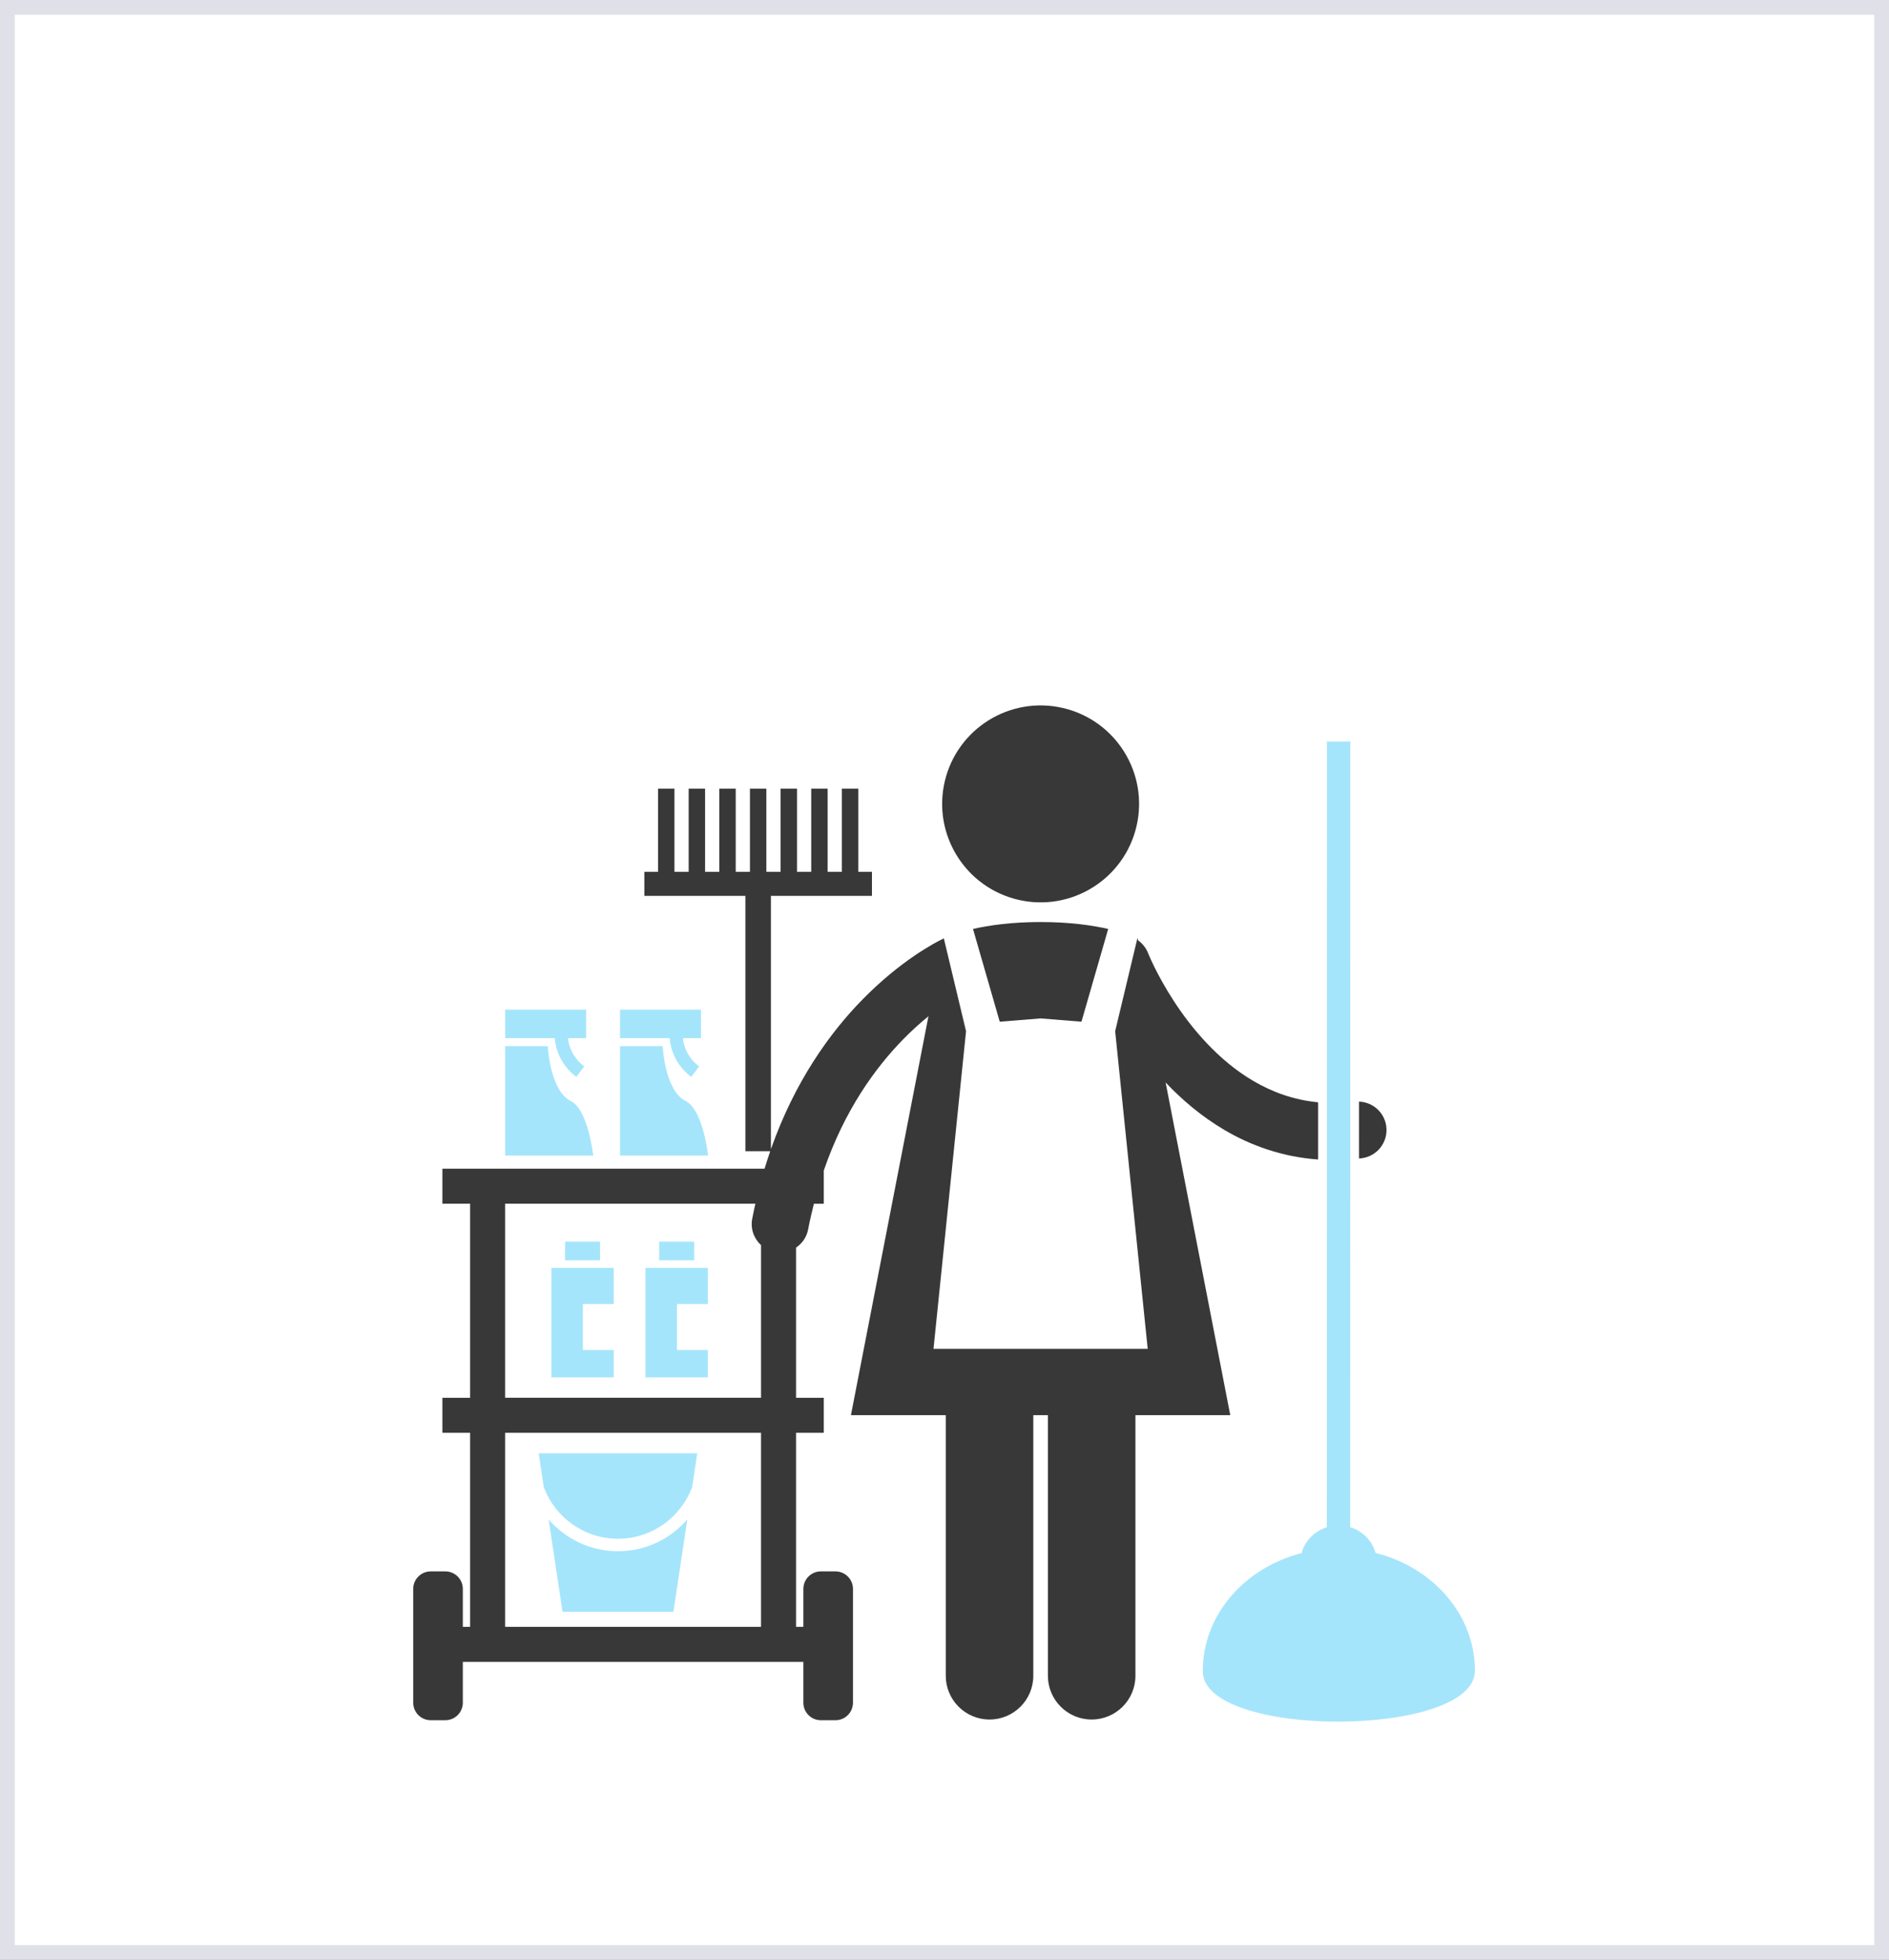
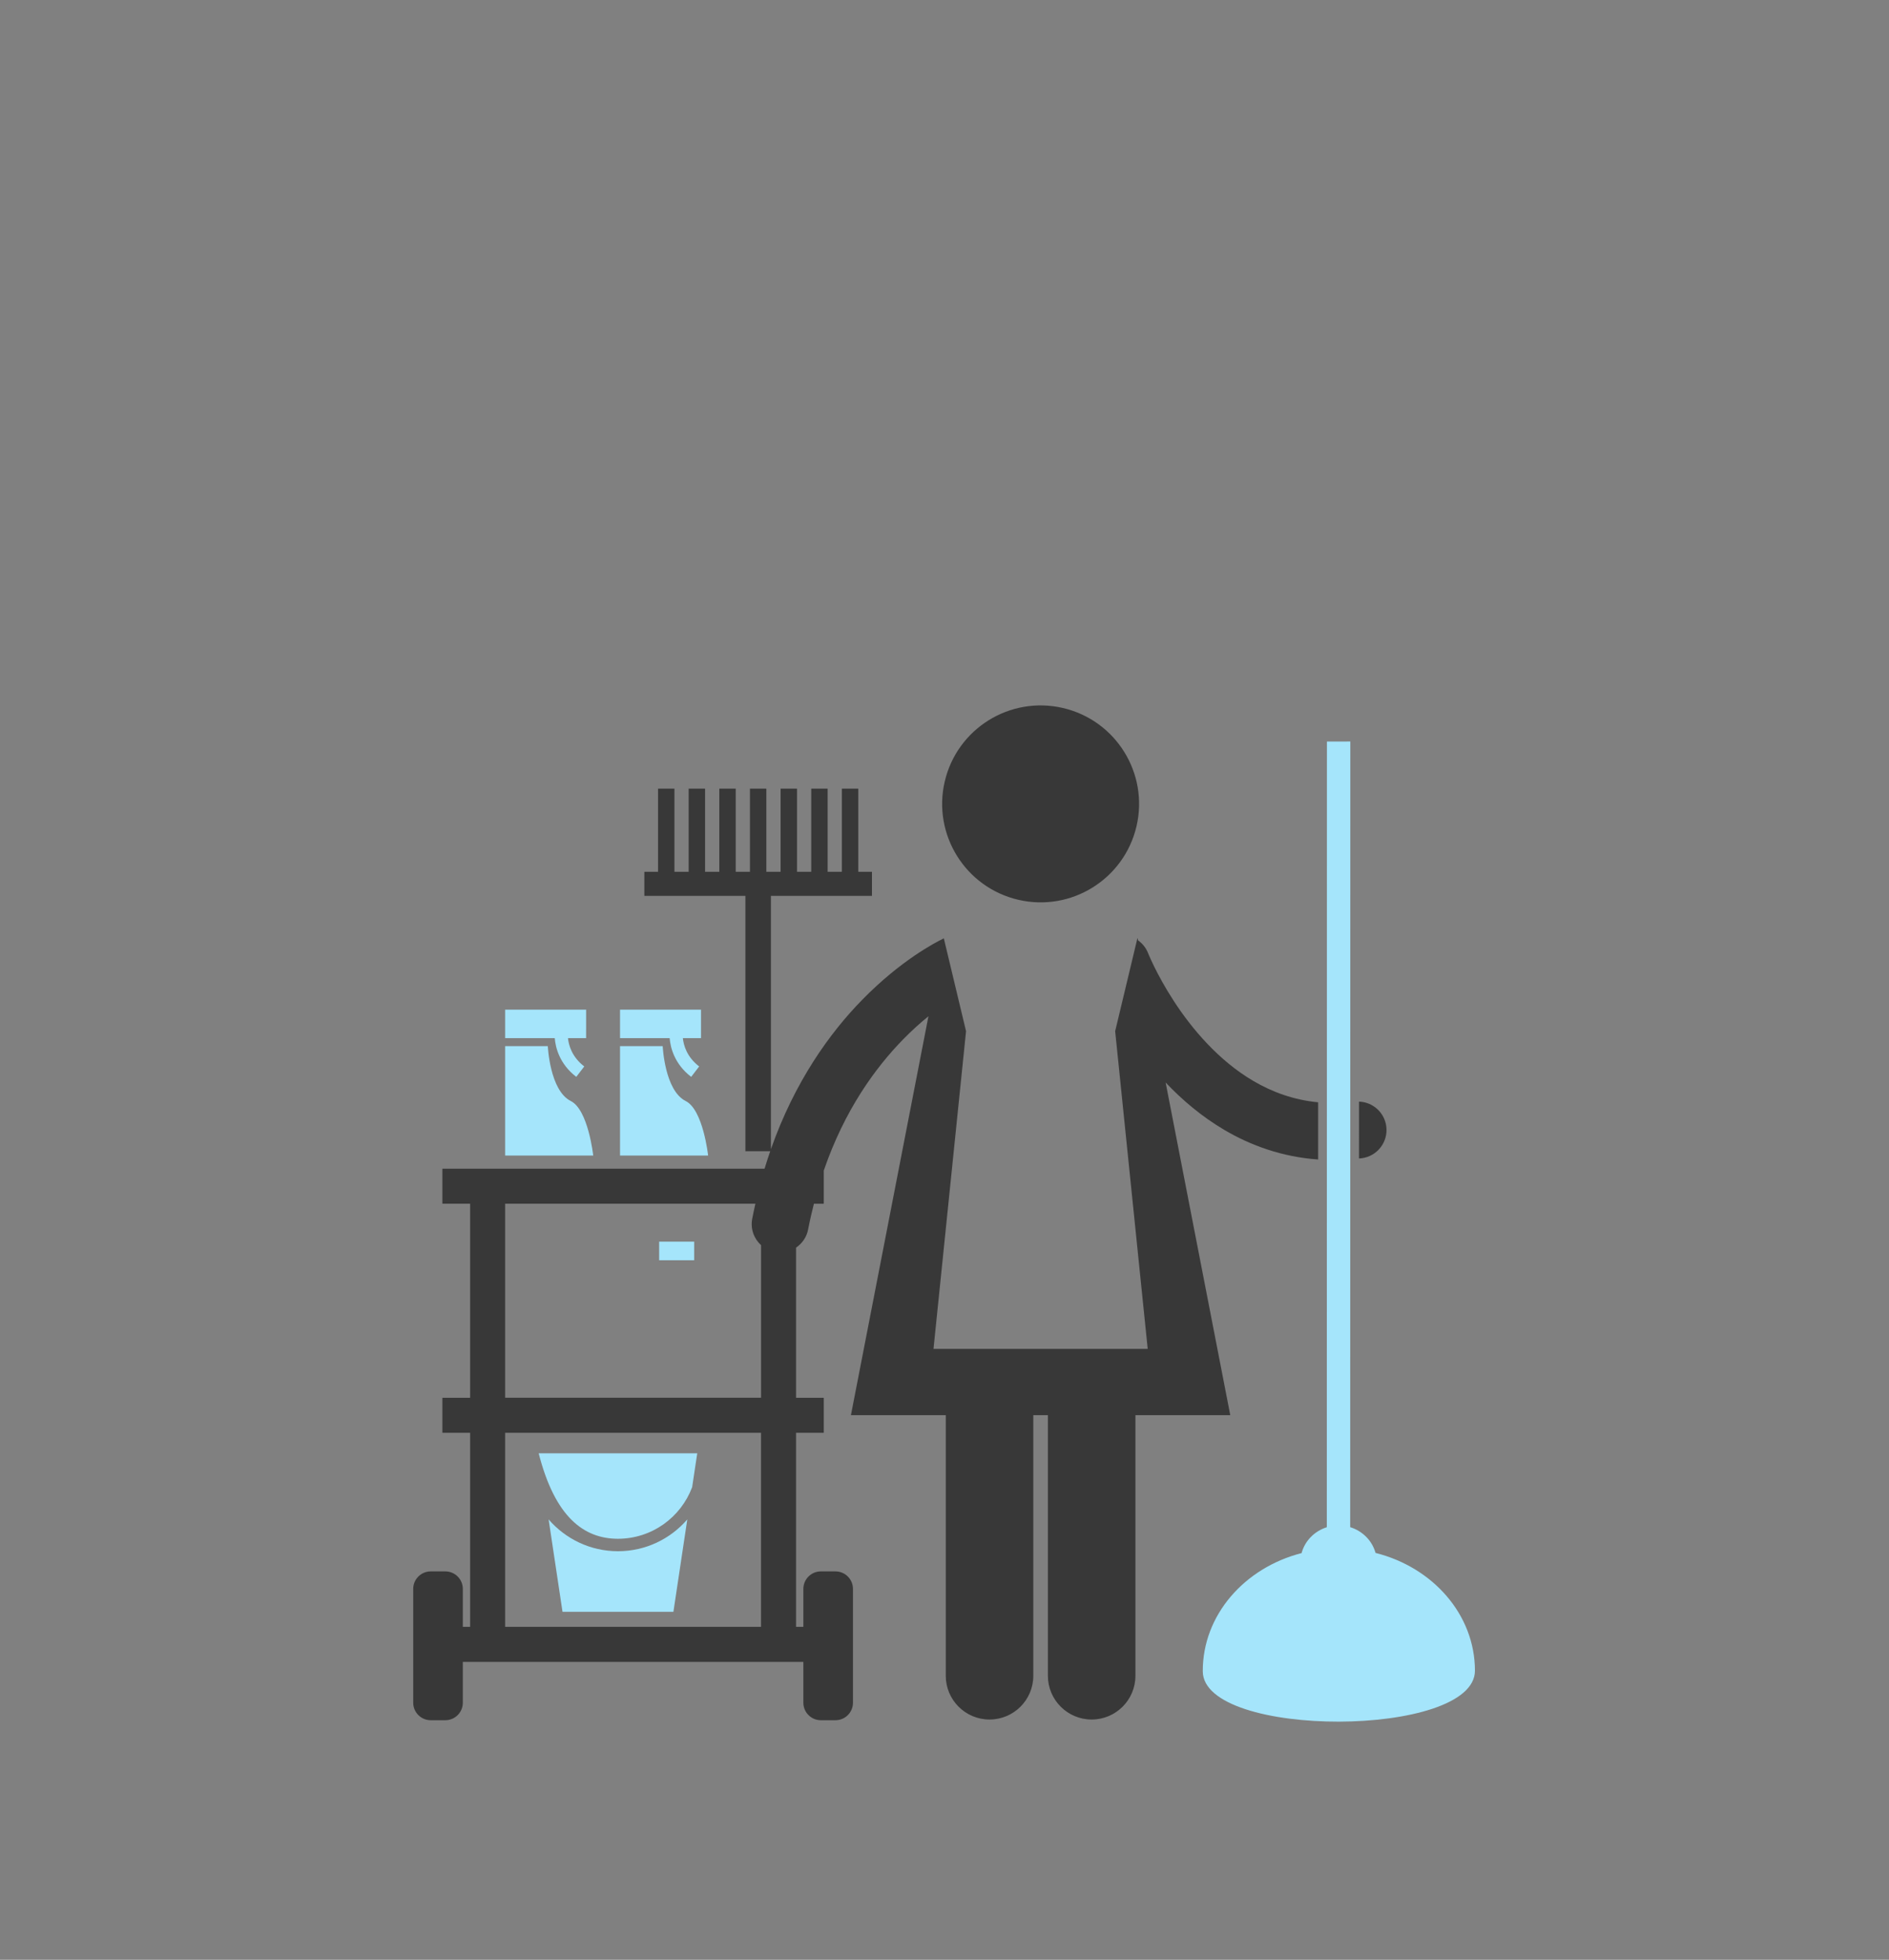
<svg xmlns="http://www.w3.org/2000/svg" width="640" height="664" viewBox="0 0 640 664" fill="none">
  <rect x="0" y="0" width="640" height="664" fill="#808080" stroke="none" />
-   <rect x="2.5" y="2.5" width="635" height="659" fill="white" stroke="#E0E1E8" stroke-width="5" />
  <path d="M424.562 366.196C412.858 359.329 403.733 348.463 397.736 339.221C394.734 334.615 392.498 330.445 391.042 327.479C390.317 325.999 389.781 324.818 389.44 324.035C389.269 323.641 389.147 323.35 389.072 323.168C388.998 322.985 388.993 322.966 388.993 322.968C388.277 321.136 387.06 319.651 385.563 318.597L385.429 317.91C385.429 317.91 385.383 317.888 385.359 317.876L377.822 349.378L388.847 457.009H316.275L327.299 349.378L319.76 317.876C319.736 317.891 319.69 317.91 319.69 317.91L319.676 317.977C316.983 319.269 305.291 325.289 292.182 338.676C281.175 349.897 269.26 366.426 261.192 389.337V303.527H295.423V295.371H290.787V267.195H285.227V295.371H280.407V267.195H274.846V295.371H270.026V267.195H264.466V295.371H259.646V267.195H254.085V295.371H249.265V267.195H243.705V295.371H238.884V267.195H233.324V295.371H228.504V267.195H222.944V295.371H218.308V303.527H252.541V390.038H260.957C260.287 391.972 259.648 393.948 259.036 395.971L149.886 395.968V407.833H159.279V473.58L149.886 473.578V485.443H159.279V551.19H156.808V538.335C156.808 535.059 154.151 532.403 150.875 532.403H145.932C142.656 532.403 140 535.059 140 538.335V576.894C140 580.17 142.656 582.826 145.932 582.826H150.875C154.151 582.826 156.808 580.17 156.808 576.894V563.055H272.18V576.894C272.18 580.17 274.836 582.826 278.112 582.826H283.058C286.334 582.826 288.99 580.17 288.99 576.894V538.335C288.99 535.059 286.334 532.403 283.058 532.403H278.112C274.836 532.403 272.18 535.059 272.18 538.335V551.19H269.709V485.443H279.099V473.578H269.709V422.705C271.753 421.32 273.29 419.18 273.792 416.562C274.371 413.538 275.043 410.651 275.759 407.834H279.102V396.572C286.151 376.082 296.532 361.835 305.964 352.165C308.973 349.086 311.887 346.487 314.562 344.313L288.296 479.478H320.43V567.759C320.43 575.949 327.068 582.588 335.258 582.588C343.446 582.588 350.087 575.949 350.087 567.759V479.478H355.03V567.759C355.03 575.949 361.669 582.588 369.858 582.588C378.046 582.588 384.687 575.949 384.687 567.759V479.478H416.821L394.921 366.762C400.429 372.581 406.995 378.211 414.767 382.801C423.772 388.128 434.479 391.988 446.584 392.848L446.586 373.47C438.302 372.67 431.066 370.018 424.562 366.197L424.562 366.196ZM257.842 551.183H171.141V485.436H257.842V551.183ZM171.141 473.569V407.822H255.93C255.555 409.506 255.183 411.192 254.854 412.931C254.201 416.348 255.45 419.682 257.847 421.868V473.564L171.141 473.569Z" fill="#383838" />
  <path d="M461.306 392.426C466.587 391.768 470.339 386.955 469.683 381.676C469.09 376.901 465.101 373.392 460.441 373.238L460.439 392.508C460.727 392.474 461.013 392.462 461.306 392.426L461.306 392.426Z" fill="#383838" />
  <path d="M360.131 239.876C378.075 244.055 389.231 261.99 385.054 279.931C380.875 297.875 362.941 309.034 344.999 304.855C327.055 300.675 315.897 282.744 320.076 264.8C324.255 246.856 342.187 235.7 360.131 239.876" fill="#383838" />
-   <path d="M338.715 346.164L352.559 345.049L366.401 346.164L375.462 314.736C370.044 313.509 362.428 312.392 352.559 312.392C342.687 312.392 335.072 313.507 329.655 314.736L338.715 346.164Z" fill="#383838" />
  <path d="M499.716 566.001C499.67 546.988 485.425 531.009 466.038 526.143C464.9 522.005 461.645 518.707 457.449 517.419L457.495 251.228L449.569 251.242L449.525 517.44C445.337 518.749 442.097 522.059 440.98 526.202C421.619 531.166 407.454 547.218 407.504 566.23C407.564 589.153 499.776 588.925 499.715 566L499.716 566.001Z" fill="#A5E5FB" />
  <path d="M209.367 525.568C199.974 525.565 191.572 521.379 185.875 514.791L190.582 546.106H228.152L232.859 514.789C227.162 521.379 218.76 525.565 209.367 525.568H209.367Z" fill="#A5E5FB" />
-   <path d="M209.367 521.35C220.9 521.328 230.693 514.056 234.504 503.855L236.229 492.387H182.508L184.235 503.865C188.046 514.061 197.836 521.331 209.367 521.35L209.367 521.35Z" fill="#A5E5FB" />
+   <path d="M209.367 521.35C220.9 521.328 230.693 514.056 234.504 503.855L236.229 492.387H182.508C188.046 514.061 197.836 521.331 209.367 521.35L209.367 521.35Z" fill="#A5E5FB" />
  <path d="M171.141 391.516H200.986C200.986 391.516 199.317 376.005 193.387 373.039C186.256 369.475 185.6 354.437 185.6 354.437L171.141 354.439V391.516Z" fill="#A5E5FB" />
  <path d="M198.576 342.081H171.143V351.72H187.953C188.198 354.854 189.536 360.474 195.242 364.85L197.949 361.324C193.727 358.082 192.675 354.097 192.428 351.72H198.576L198.579 342.081L198.576 342.081Z" fill="#A5E5FB" />
  <path d="M210.068 391.516H239.913C239.913 391.516 238.243 376.005 232.313 373.038C225.18 369.472 224.527 354.439 224.527 354.439H210.068V391.516Z" fill="#A5E5FB" />
  <path d="M237.503 342.081H210.07V351.72H226.883C227.128 354.854 228.465 360.474 234.172 364.85L236.879 361.324C232.654 358.082 231.602 354.097 231.352 351.719H237.503V342.081Z" fill="#A5E5FB" />
-   <path d="M197.463 441.811H207.94V429.577H186.806V466.651H207.94V457.382H197.463V441.811Z" fill="#A5E5FB" />
-   <path d="M191.438 420.679H203.302V426.981H191.438V420.679Z" fill="#A5E5FB" />
-   <path d="M229.35 441.811H239.824V429.577H218.691V466.651H239.824V457.382H229.35V441.811Z" fill="#A5E5FB" />
  <path d="M223.324 420.679H235.189V426.981H223.324V420.679Z" fill="#A5E5FB" />
</svg>